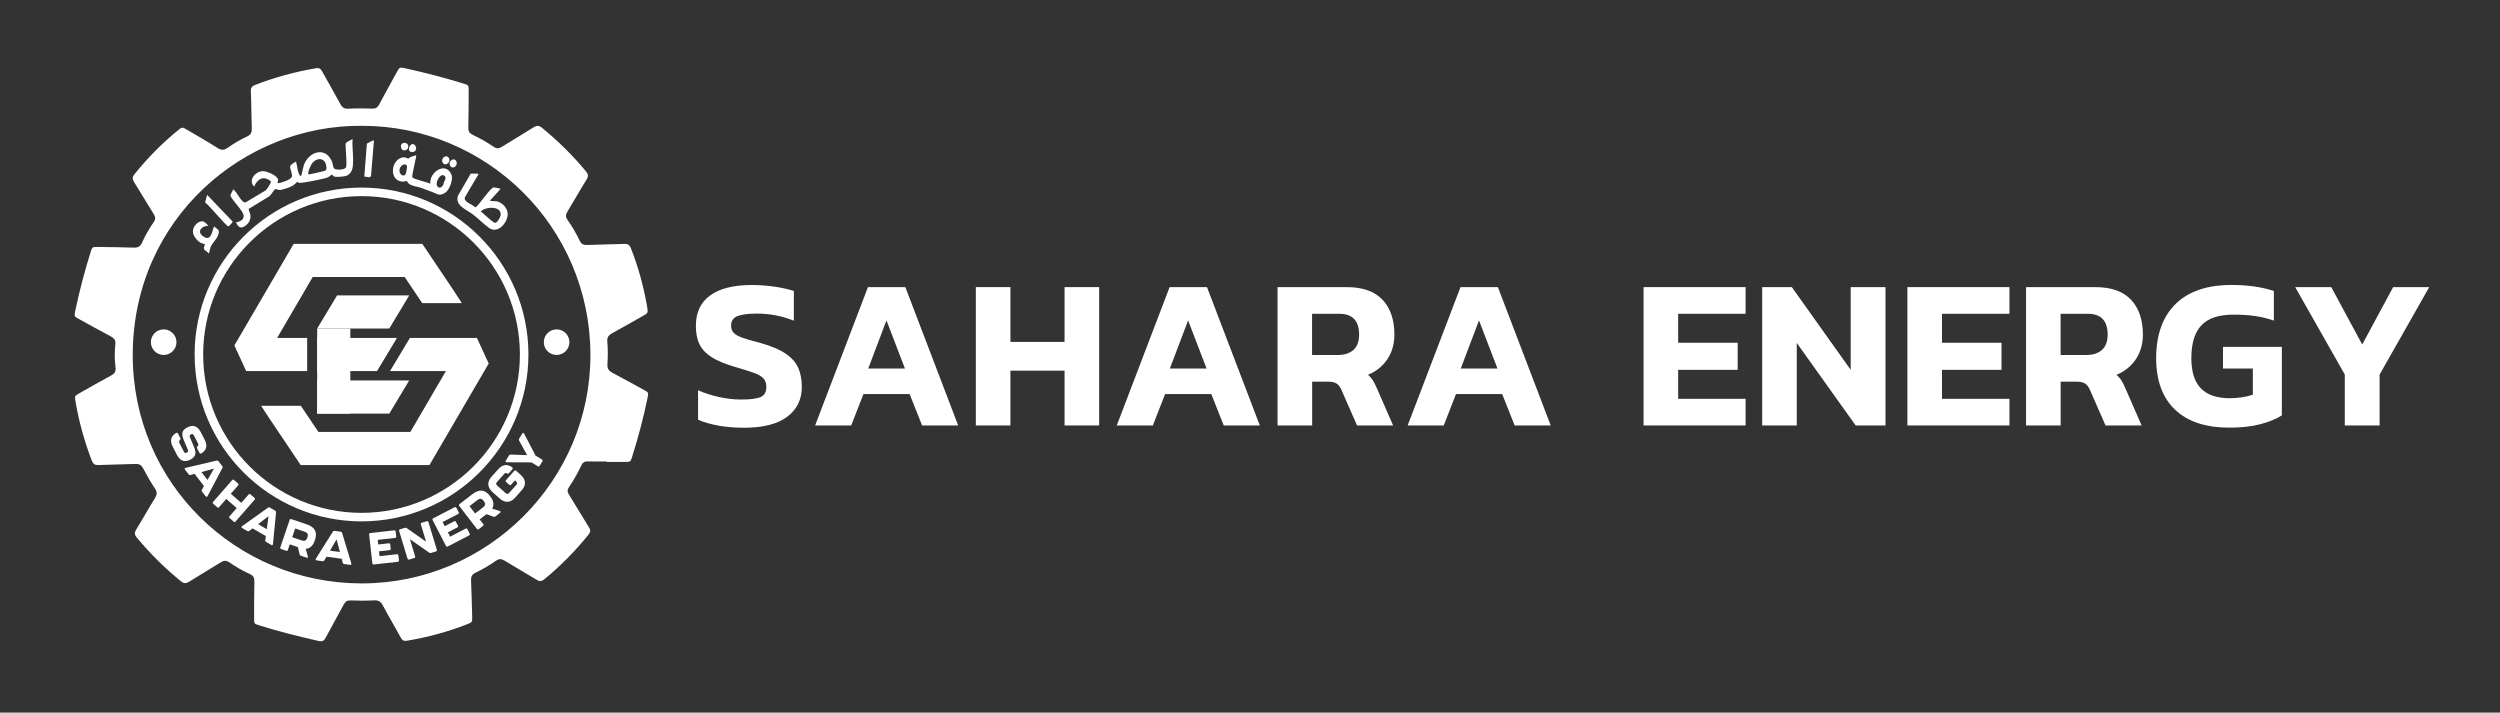
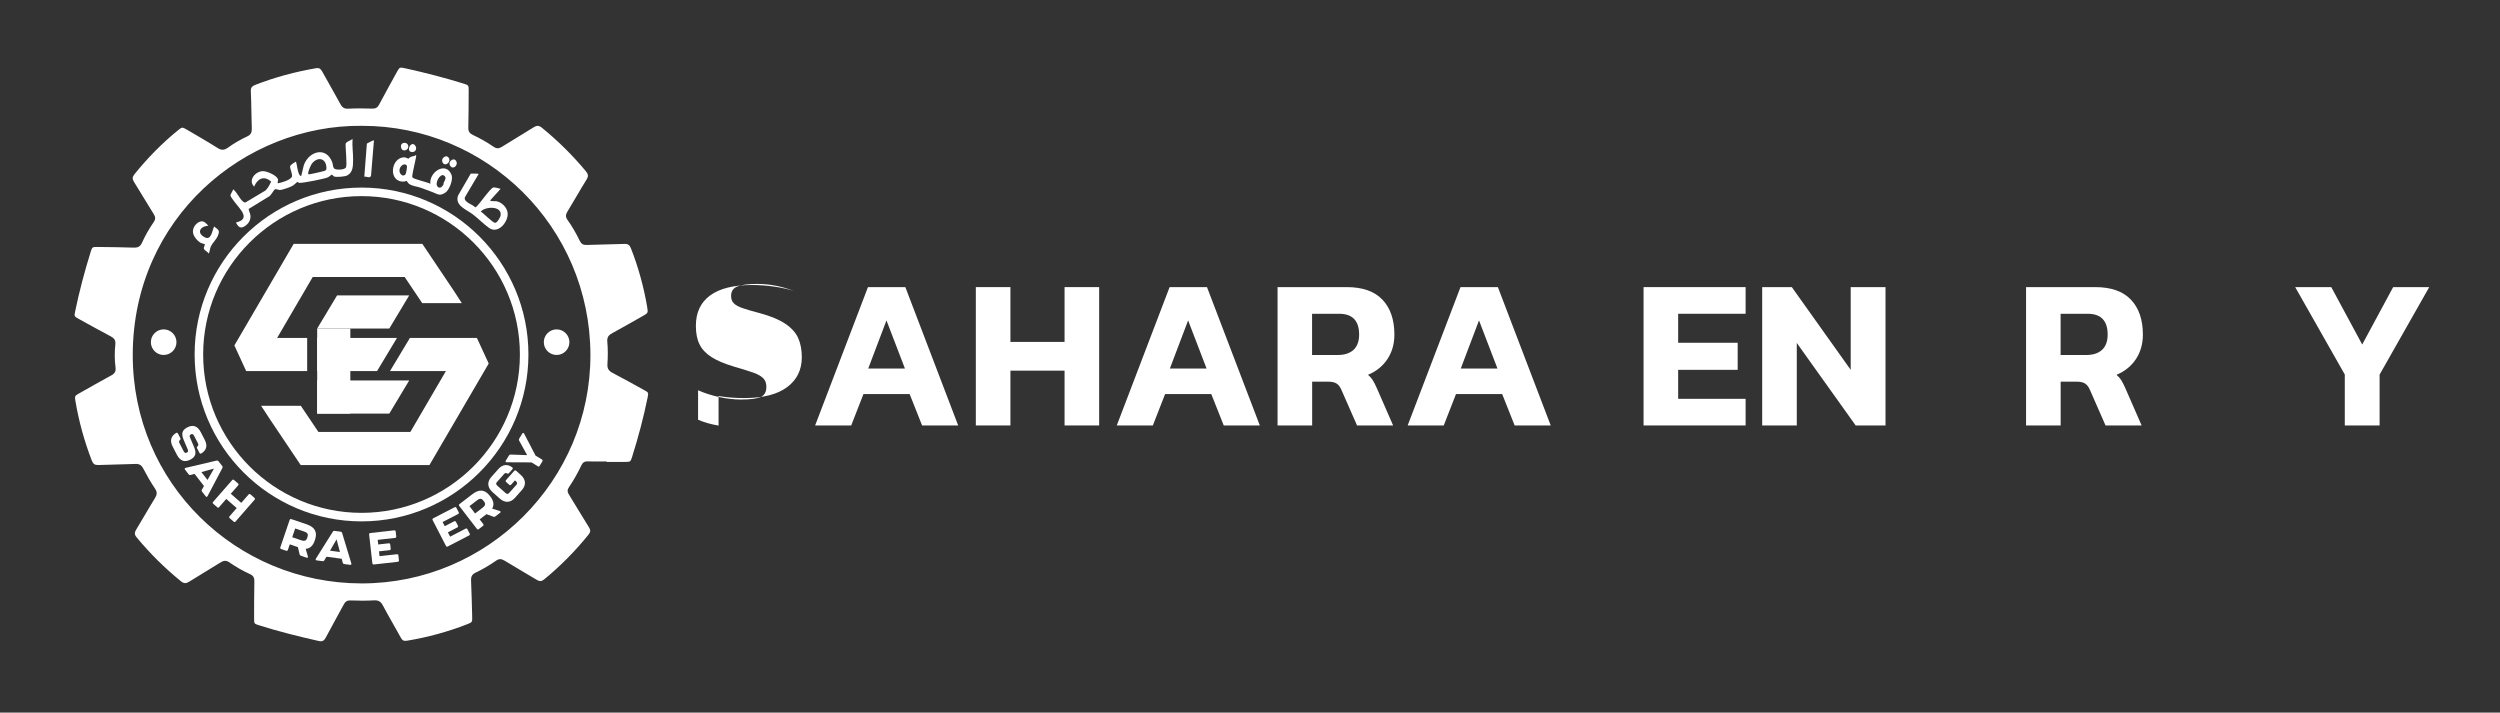
<svg xmlns="http://www.w3.org/2000/svg" id="Layer_1" data-name="Layer 1" viewBox="0 0 674.22 192.18">
  <rect x="0" y="0" width="674.22" height="192.18" fill="#333333" stroke="none" />
  <g>
    <g>
      <g>
        <polygon points="101.69 100.07 85.54 100.07 85.54 91.13 107.06 91.13 101.69 100.07" fill="#fff" />
        <polygon points="104.99 88.6 85.54 88.6 90.91 79.66 110.36 79.66 104.99 88.6" fill="#fff" />
        <polygon points="104.99 111.54 85.54 111.54 85.54 102.6 110.36 102.6 104.99 111.54" fill="#fff" />
        <rect x="85.54" y="88.6" width="8.94" height="22.95" fill="#fff" />
        <polygon points="124.55 81.76 113.87 81.76 109.14 74.71 84.33 74.71 74.74 91.13 82.84 91.13 82.84 100.07 66.39 100.07 63.21 93.16 79.2 65.77 113.9 65.77 122.54 78.64 124.55 81.76" fill="#fff" />
        <polygon points="131.8 98.04 115.81 125.43 81.1 125.43 72.48 112.59 70.42 109.44 81.13 109.44 85.87 116.49 110.67 116.49 120.26 100.07 105.18 100.07 110.55 91.13 128.61 91.13 131.8 98.04" fill="#fff" />
      </g>
      <g>
        <path d="M163.62,124.45c-1.72,0-3.45.04-5.17-.02-.8-.03-1.26.26-1.61.98-.99,2.07-2.11,4.08-3.4,5.98-.5.73-.45,1.28,0,2,1.82,2.92,3.56,5.9,5.39,8.81.47.75.47,1.26-.09,1.95-3.58,4.44-7.56,8.48-11.98,12.1-.69.57-1.23.59-1.98.14-2.89-1.76-5.84-3.43-8.72-5.2-.85-.52-1.48-.54-2.31.04-1.74,1.22-3.58,2.3-5.49,3.21-.99.47-1.27,1.1-1.22,2.15.15,3.21.21,6.43.3,9.64.04,1.56.04,1.58-1.38,2.13-5.25,2.05-10.67,3.52-16.24,4.44-.87.14-1.24-.14-1.62-.83-1.61-2.91-3.3-5.78-4.86-8.72-.57-1.07-1.24-1.41-2.44-1.34-2.06.12-4.13.1-6.2.02-.94-.04-1.46.26-1.89,1.08-1.59,2.99-3.28,5.93-4.85,8.93-.45.86-.94,1.15-1.9.93-5.43-1.23-10.83-2.57-16.13-4.25-1.29-.41-1.3-.44-1.3-1.8,0-3.33,0-6.66.07-9.99.02-.98-.24-1.57-1.18-2-1.93-.88-3.79-1.93-5.53-3.15-.91-.64-1.58-.52-2.46.03-2.76,1.75-5.6,3.39-8.36,5.13-.84.53-1.43.61-2.26-.07-4.38-3.57-8.37-7.51-11.97-11.87-.65-.78-.57-1.32-.09-2.11,1.71-2.79,3.3-5.65,5.03-8.43.59-.95.67-1.65,0-2.63-1.15-1.71-2.18-3.51-3.13-5.34-.49-.96-1.07-1.31-2.14-1.27-3.33.14-6.66.16-9.98.29-.96.04-1.42-.28-1.77-1.18-2.01-5.21-3.49-10.56-4.42-16.07-.23-1.38-.2-1.39,1.11-2.13,2.85-1.61,5.69-3.24,8.56-4.79.94-.51,1.29-1.1,1.14-2.19-.27-2.05-.26-4.13-.05-6.19.11-1.12-.3-1.65-1.22-2.14-2.89-1.52-5.75-3.12-8.62-4.7-1.24-.68-1.28-.7-.98-2.13,1.12-5.39,2.54-10.72,4.17-15.97.41-1.32.45-1.34,1.96-1.32,3.21.04,6.43.07,9.64.18,1.12.04,1.78-.27,2.26-1.36.86-1.94,1.94-3.78,3.14-5.53.55-.8.49-1.38,0-2.16-1.8-2.87-3.51-5.79-5.31-8.66-.52-.82-.47-1.37.14-2.12,3.52-4.34,7.4-8.32,11.75-11.84,1.09-.88,1.1-.88,2.39-.13,2.77,1.63,5.56,3.22,8.28,4.94,1.04.66,1.79.59,2.76-.1,1.63-1.17,3.38-2.18,5.2-3.03.98-.46,1.28-1.1,1.24-2.15-.12-3.33-.1-6.66-.26-9.99-.05-1.03.34-1.43,1.19-1.76,5.31-2.07,10.79-3.53,16.4-4.5.82-.14,1.24.16,1.63.85,1.63,2.97,3.35,5.88,4.96,8.87.51.95,1.1,1.26,2.16,1.2,2.12-.11,4.25-.1,6.37-.02.94.03,1.46-.27,1.89-1.09,1.56-2.94,3.18-5.85,4.78-8.77.71-1.29.77-1.34,2.14-1.04,5.32,1.17,10.6,2.53,15.81,4.14,1.44.44,1.43.48,1.42,2.06-.02,3.27-.01,6.55-.1,9.82-.03,1.01.33,1.55,1.23,1.98,1.92.9,3.78,1.94,5.53,3.15.83.58,1.46.58,2.32.04,2.81-1.78,5.7-3.44,8.51-5.23.86-.55,1.44-.56,2.26.1,4.34,3.53,8.29,7.43,11.86,11.74.65.78.73,1.35.17,2.25-1.76,2.82-3.38,5.73-5.12,8.57-.51.84-.6,1.47.01,2.32,1.27,1.77,2.35,3.68,3.3,5.64.41.84.94,1.13,1.89,1.09,3.38-.14,6.77-.15,10.16-.28.98-.04,1.41.33,1.75,1.21,2,5.09,3.43,10.34,4.36,15.72.29,1.7.26,1.71-1.24,2.55-2.7,1.52-5.38,3.08-8.11,4.55-1.02.55-1.51,1.1-1.39,2.38.18,1.99.16,4.02.03,6.02-.08,1.25.41,1.84,1.44,2.38,2.85,1.49,5.65,3.06,8.47,4.61,1.18.65,1.19.67.93,1.99-1.1,5.4-2.51,10.72-4.17,15.97-.44,1.4-.46,1.4-1.9,1.41-1.66.01-3.33,0-4.99,0,0-.05,0-.1,0-.15ZM97.51,33.93c-31.47-.27-61.61,24.8-61.71,61.68-.09,34.87,28.06,61.69,61.68,61.73,34.03.04,61.83-27.68,61.75-61.71-.09-34.59-28.08-61.78-61.72-61.7Z" fill="#fff" />
        <path d="M97.5,140.61c-24.82,0-45.01-20.19-45.01-45.01s20.19-45.01,45.01-45.01,45.01,20.19,45.01,45.01-20.19,45.01-45.01,45.01ZM97.5,52.89c-23.55,0-42.71,19.16-42.71,42.71s19.16,42.71,42.71,42.71,42.71-19.16,42.71-42.71-19.16-42.71-42.71-42.71Z" fill="#fff" />
        <g>
          <path d="M47.49,116.76c.21-.12.39-.05.5.15l.66,1.28c.1.19.04.33-.14.49-.25.22-.28.48-.11.82l1.11,2.16c.24.47.48.61.86.41.4-.2.44-.44.24-.9l-1.07-2.52c-.72-1.71-.44-2.67.99-3.4,1.46-.75,2.7-.47,3.64,1.34l1.04,2.02c.84,1.62.46,2.83-.92,3.68-.21.12-.39.05-.5-.15l-.66-1.28c-.1-.19-.04-.33.14-.49.25-.22.28-.48.11-.82l-1.03-2c-.24-.47-.48-.61-.86-.41-.39.2-.43.44-.23.89l1.07,2.52c.72,1.69.42,2.68-1,3.41-1.46.75-2.7.47-3.64-1.34l-1.12-2.18c-.84-1.62-.46-2.83.92-3.68Z" fill="#fff" />
          <path d="M54.45,132.06l.56-.99-2.54-3.27-1.1.3c-.19.05-.35,0-.48-.16l-.99-1.28c-.17-.22-.1-.41.16-.48l8.37-1.97c.2-.05.35,0,.48.16l1.03,1.33c.13.16.14.32.04.5l-4.01,7.61c-.13.24-.33.26-.5.04l-.99-1.28c-.13-.16-.14-.34-.04-.5ZM55.96,129.44l1.75-3.06-3.4.93,1.66,2.14Z" fill="#fff" />
          <path d="M57.48,135.35l5.13-5.87c.15-.17.34-.19.51-.03l1.07.94c.17.15.19.34.03.51l-1.98,2.26,2.82,2.46,1.98-2.26c.15-.17.34-.19.51-.03l1.07.94c.17.15.19.34.03.51l-5.13,5.87c-.15.17-.34.19-.51.03l-1.07-.94c-.17-.15-.19-.34-.03-.51l1.93-2.21-2.82-2.46-1.93,2.21c-.15.17-.34.19-.51.03l-1.07-.94c-.17-.15-.19-.34-.03-.51Z" fill="#fff" />
-           <path d="M71.55,145.7l.15-1.13-3.59-2.07-.9.69c-.15.12-.33.13-.5.03l-1.4-.81c-.24-.14-.25-.34-.03-.5l6.99-4.99c.17-.13.33-.13.5-.03l1.45.84c.18.1.25.24.23.45l-.83,8.56c-.03.27-.21.37-.45.23l-1.4-.81c-.18-.1-.26-.26-.23-.45ZM71.95,142.71l.46-3.5-2.8,2.15,2.34,1.35Z" fill="#fff" />
          <path d="M82.44,148.01l.59,2.05c.08.29-.08.43-.36.34l-1.54-.53c-.18-.06-.3-.18-.33-.37l-.46-1.95-2.19-.75-.51,1.5c-.07.22-.24.3-.46.23l-1.35-.46c-.22-.07-.3-.24-.23-.46l2.51-7.38c.07-.22.24-.3.46-.23l4.15,1.41c2.29.78,2.9,2.19,2.24,4.14l-.07.22c-.45,1.31-1.22,2.17-2.45,2.24ZM78.8,144.88l2.29.78c.86.29,1.43.36,1.76-.61l.06-.18c.33-.97-.13-1.27-1.02-1.57l-2.28-.78-.81,2.37Z" fill="#fff" />
          <path d="M92.44,151.79l-.29-1.1-4.11-.55-.57.98c-.1.17-.25.25-.46.22l-1.6-.21c-.28-.04-.36-.22-.22-.46l4.57-7.28c.11-.18.25-.25.46-.22l1.66.22c.2.03.32.13.38.33l2.49,8.23c.07.27-.06.42-.33.38l-1.6-.21c-.2-.03-.33-.14-.38-.33ZM91.68,148.87l-.91-3.41-1.77,3.05,2.68.36Z" fill="#fff" />
          <path d="M100.42,151.9l-.87-7.75c-.03-.23.09-.37.32-.4l6.44-.72c.23-.03.37.09.4.32l.15,1.32c.03.23-.09.37-.32.4l-4.68.52.14,1.25,2.84-.32c.23-.03.37.09.4.32l.13,1.13c.03.23-.09.37-.32.4l-2.84.32.15,1.3,4.68-.52c.23-.03.37.09.4.32l.15,1.32c.03.23-.09.37-.32.4l-6.44.72c-.23.03-.37-.09-.4-.32Z" fill="#fff" />
-           <path d="M109.9,150.66l-2.26-7.46c-.07-.22.02-.39.24-.45l1.33-.4c.18-.06.33-.03.49.08l5.21,3.66-1.41-4.66c-.07-.22.02-.39.24-.45l1.36-.41c.22-.07.39.02.45.24l2.26,7.46c.07.22-.02.39-.24.45l-1.33.4c-.18.06-.33.03-.49-.08l-5.2-3.63,1.4,4.63c.07.22-.02.39-.24.45l-1.36.41c-.22.07-.39-.02-.45-.24Z" fill="#fff" />
          <path d="M120.26,147.2l-3.58-6.93c-.11-.2-.05-.38.16-.49l5.76-2.98c.2-.11.38-.05.49.16l.61,1.18c.11.2.05.38-.16.49l-4.18,2.16.58,1.12,2.54-1.32c.2-.11.38-.05.49.16l.52,1.01c.11.2.05.38-.16.49l-2.54,1.32.6,1.16,4.18-2.16c.2-.11.38-.05.49.16l.61,1.18c.11.2.05.38-.16.49l-5.76,2.98c-.2.11-.38.05-.49-.16Z" fill="#fff" />
          <path d="M132.75,137.18l2.03.64c.29.1.31.31.08.48l-1.29.99c-.15.12-.31.15-.49.07l-1.88-.7-1.84,1.41.96,1.25c.14.18.12.37-.07.51l-1.13.87c-.18.14-.37.12-.51-.07l-4.75-6.18c-.14-.18-.12-.37.07-.51l3.47-2.67c1.91-1.47,3.43-1.2,4.69.43l.14.18c.85,1.1,1.13,2.22.51,3.28ZM128.13,138.48l1.91-1.47c.72-.55,1.09-.99.47-1.81l-.12-.15c-.63-.81-1.13-.6-1.87-.02l-1.91,1.47,1.52,1.98Z" fill="#fff" />
          <path d="M134.8,134.47l-1.98-1.76c-1.3-1.15-1.59-2.65-.3-4.1l1.87-2.1c1.19-1.34,2.53-1.38,3.76-.47.19.15.19.35.04.52l-.95,1.06c-.15.17-.31.17-.52.04-.35-.2-.55-.07-.8.21l-1.87,2.1c-.3.34-.41.59.14,1.08l2.08,1.85c.54.48.8.32,1.08,0l1.87-2.1c.28-.32.41-.59-.13-1.07l-.21-.18-1.03,1.16c-.15.17-.34.18-.51.03l-.84-.75c-.17-.15-.18-.34-.03-.51l2.21-2.49c.15-.17.34-.18.51-.03l1.26,1.12c1.29,1.15,1.58,2.64.29,4.09l-1.87,2.1c-1.28,1.44-2.8,1.34-4.09.19Z" fill="#fff" />
          <path d="M145.04,125.74l-1.71-1.04-6.68-.03c-.29,0-.4-.18-.25-.43l.86-1.41c.1-.17.24-.25.44-.24l4.46.15-2.16-3.92c-.1-.18-.09-.34,0-.5l.85-1.39c.15-.25.36-.24.5.02l3.09,5.93,1.71,1.04c.2.12.24.3.12.5l-.74,1.22c-.12.2-.3.24-.5.12Z" fill="#fff" />
        </g>
        <circle cx="150.11" cy="92.28" r="3.45" fill="#fff" />
        <circle cx="44.14" cy="92.28" r="3.45" fill="#fff" />
      </g>
    </g>
    <g>
      <g>
        <path d="M73.11,48.97c-1.92-1.7-3.63-.83-4.58,1.35-1.74-1.74.43-4.23,2.48-4.16,1.08.04,3.82,1.19,3.99,2.32.04.3-.27.79-.04.95,1.01-.19,3.21-.82,3.74-1.71.33-.56-.6-2.43-.45-2.87.18-.51,1.06-.94,1.49-1.24.39.04.43,3.79,1.49,3.87l.72-2.97c1.4-3.8,6.09-5.11,7.68-.67.19.52.1,1.34.61,1.68.56.37,2.66.28,3.04-.33.41-.68-.15-5.36-.06-6.44.17-.57,1.42-.89,1.86-1.28-.14,1.86.17,3.74.15,5.6-.03,1.64.04,3.46-1.69,4.29-.55.26-2.99.5-3.49.21-.21-.12-.52-.51-.55-.51-.06,0-.68.57-1.04.75-.81.4-6.96,1.63-7.78,1.5-.19-.03-.39-.26-.46-.26-.11,0-.88.79-1.16.97-.6.39-2.9,1.22-3.6,1.22-.24,0-1.14-.29-1.23-.24-.51.28-1.11,1.82-1.87,2.1l-5.31,3.25c.1.71.51,1.23.51,2,0,1-.49,1.88-1.28,2.47-1.32.98-1.95.54-2.65-.82,4.07-.93,1.17-3.51-.21-5.34-.27-.36-1.18-1.53-1.25-1.83-.12-.48.66-1.28.69-1.79,1.12.84,1.61,2.41,2.68,3.31.26.22.38.29.73.21l5.34-3.19c.69-.7,1.11-1.53,1.52-2.4ZM84.14,44.09c-.29.36-1.33,2.63-.94,2.91.16.11,3.29-.64,3.73-.76.78-.21,1.16-.17,1.1-1.11-.16-2.55-2.39-2.9-3.89-1.04Z" fill="#fff" />
        <path d="M54.24,59.7c.78-.15,1.48.63,1.94,1.19-2.23.1-3.24,1.94-.95,3.11,1.8.91,1.96-1.82,2.52-2.92,1.08.9,1.63.95,1.04,2.42-.46,1.14-1.39,1.9-1.88,2.86-.3.58-.32,1.42-.58,2.03-.32-.51-1.07-.73-1.32-1.28-.19-.41.35-1.07.22-1.24-.07-.09-.81-.22-1.03-.34-.91-.49-1.92-1.65-2.13-2.68-.27-1.35.82-2.89,2.16-3.15Z" fill="#fff" />
        <path d="M98.95,38.72c.08-.1,1.8-.98,1.9-.86l-.78,9.45c-.23.93-1.14.24-1.82.33l.69-8.93Z" fill="#fff" />
-         <path d="M61.56,61.03c-.45.08-5.27-5.83-6.26-6.43l.56-2.05,6.85,7.18c.16.26-.97,1.27-1.15,1.31Z" fill="#fff" />
      </g>
      <g>
        <path d="M132.2,54.06c-.06.25,1.52.18,1.66.21,1.39.26,2.7,1.49,3,2.89.51,2.39-2.43,6.12-4.96,4.32-1.49-1.06-2.95-2.59-4.47-3.73-1.71-1.28-4.82-2.32-3.9-5.01l3.43-5.93c.24.07,2.14-.1,2.1.15l-3.68,6.23c-.43,1.37,2.03,1.86,2.77,2.72l.2-.06c.96-.73,3.87-5.14,4.72-5.3.33-.06,1.56.25,1.94.38l-2.82,3.12ZM129.65,57.05c.75.45,3.21,3.03,3.88,3.05.52.02,1.37-1.42,1.47-1.94.49-2.68-4.04-2.54-5.35-1.11Z" fill="#fff" />
        <path d="M116.84,51.89c-1.17-.43-2.33-.9-3.51-1.3-1.05-.36-2.3-.37-3.17-1.14-.18-.16-.44-.65-.49-.67-.06-.02-.47.18-.68.19-4.39.26-3.67-6.48.03-6.55.38,0,1.05.4,1.11.38.13-.05.34-.35.59-.46.49-.21,1.03-.23,1.49-.51.29.07-1.26,5.45-1,5.97.28.56,4.12,1.31,4.85,1.77-.37-3.18,4.26-6.18,5.71-2.4.49,1.26-.58,4.08-1.66,4.78-1.53.98-1.9.46-3.27-.05ZM119.67,49.26c.28-.63.91-1.38.04-1.94-1-.63-2.67,2.19-1.61,3.1.58.5,1.16-.07,1.45-.59.11-.2.06-.42.12-.57ZM109.74,44.73c-.61-1.05-2.19.15-2,1.47.13.89,1,1.55,1.62.82.16-.18.49-2.1.38-2.29Z" fill="#fff" />
        <path d="M122.86,43.23c.96,1.07-.42,2.46-1.2,1.76-1.21-1.09.45-2.59,1.2-1.76Z" fill="#fff" />
        <path d="M111.98,39.26c.52.69.2,1.73-.76,1.75-1.96.04-.39-3.29.76-1.75Z" fill="#fff" />
        <path d="M121.16,42.85c.33.9-1.04,2.08-1.71,1.11-.86-1.24,1.13-2.69,1.71-1.11Z" fill="#fff" />
        <path d="M110.07,39.82c-.2.8-1.52,1.1-1.84.18-.69-1.97,2.27-1.91,1.84-.18Z" fill="#fff" />
      </g>
    </g>
  </g>
  <g>
-     <path d="M193.79,114.78c-2.14-.37-3.99-.9-5.53-1.59v-7.94c1.74.77,3.63,1.38,5.68,1.83,2.05.44,4,.67,5.85.67,2.51,0,4.29-.22,5.33-.67,1.04-.44,1.56-1.36,1.56-2.75,0-.96-.27-1.73-.81-2.29-.54-.56-1.36-1.04-2.46-1.45-1.1-.41-2.91-.97-5.42-1.71-2.59-.77-4.63-1.63-6.11-2.58-1.49-.95-2.56-2.09-3.22-3.42-.66-1.33-.99-3-.99-5.01,0-3.59,1.28-6.32,3.85-8.2,2.57-1.87,6.32-2.81,11.27-2.81,2.05,0,4.1.16,6.17.46,2.07.31,3.77.7,5.13,1.16v8c-3.21-1.27-6.51-1.91-9.91-1.91-2.36,0-4.11.22-5.27.67-1.16.44-1.74,1.3-1.74,2.58,0,.81.23,1.46.7,1.94.46.48,1.21.91,2.23,1.28,1.02.37,2.64.84,4.84,1.42,2.97.81,5.28,1.78,6.92,2.9,1.64,1.12,2.78,2.4,3.42,3.85.64,1.45.96,3.16.96,5.13,0,3.4-1.31,6.08-3.94,8.05-2.63,1.97-6.49,2.96-11.59,2.96-2.47,0-4.78-.18-6.92-.55Z" fill="#fff" />
+     <path d="M193.79,114.78c-2.14-.37-3.99-.9-5.53-1.59v-7.94c1.74.77,3.63,1.38,5.68,1.83,2.05.44,4,.67,5.85.67,2.51,0,4.29-.22,5.33-.67,1.04-.44,1.56-1.36,1.56-2.75,0-.96-.27-1.73-.81-2.29-.54-.56-1.36-1.04-2.46-1.45-1.1-.41-2.91-.97-5.42-1.71-2.59-.77-4.63-1.63-6.11-2.58-1.49-.95-2.56-2.09-3.22-3.42-.66-1.33-.99-3-.99-5.01,0-3.59,1.28-6.32,3.85-8.2,2.57-1.87,6.32-2.81,11.27-2.81,2.05,0,4.1.16,6.17.46,2.07.31,3.77.7,5.13,1.16c-3.21-1.27-6.51-1.91-9.91-1.91-2.36,0-4.11.22-5.27.67-1.16.44-1.74,1.3-1.74,2.58,0,.81.23,1.46.7,1.94.46.48,1.21.91,2.23,1.28,1.02.37,2.64.84,4.84,1.42,2.97.81,5.28,1.78,6.92,2.9,1.64,1.12,2.78,2.4,3.42,3.85.64,1.45.96,3.16.96,5.13,0,3.4-1.31,6.08-3.94,8.05-2.63,1.97-6.49,2.96-11.59,2.96-2.47,0-4.78-.18-6.92-.55Z" fill="#fff" />
    <path d="M234.08,77.43h10.08l14.25,37.31h-9.73l-3.36-8.46h-12.46l-3.3,8.46h-9.73l14.25-37.31ZM244.05,99.39l-4.98-12.98-4.92,12.98h9.91Z" fill="#fff" />
    <path d="M263.17,77.43h9.33v14.78h14.6v-14.78h9.33v37.31h-9.33v-14.78h-14.6v14.78h-9.33v-37.31Z" fill="#fff" />
    <path d="M315.43,77.43h10.08l14.25,37.31h-9.73l-3.36-8.46h-12.46l-3.3,8.46h-9.73l14.25-37.31ZM325.4,99.39l-4.98-12.98-4.92,12.98h9.91Z" fill="#fff" />
    <path d="M344.52,77.43h18.66c4.29,0,7.5,1.13,9.65,3.39,2.14,2.26,3.22,5.4,3.22,9.42,0,2.51-.63,4.71-1.88,6.61-1.26,1.89-3,3.3-5.24,4.23.5.42.92.89,1.25,1.39s.7,1.24,1.13,2.2l4.4,10.08h-9.73l-4.17-9.5c-.35-.85-.79-1.45-1.33-1.8s-1.31-.52-2.32-.52h-4.29v11.82h-9.33v-37.31ZM360.74,95.74c1.85,0,3.28-.46,4.29-1.39,1-.93,1.51-2.3,1.51-4.11,0-3.75-1.8-5.62-5.39-5.62h-7.3v11.12h6.9Z" fill="#fff" />
    <path d="M393.88,77.43h10.08l14.25,37.31h-9.73l-3.36-8.46h-12.46l-3.3,8.46h-9.73l14.25-37.31ZM403.85,99.39l-4.98-12.98-4.92,12.98h9.91Z" fill="#fff" />
    <path d="M443.25,77.43h27.52v7.19h-18.19v7.82h16.05v7.3h-16.05v7.82h18.19v7.18h-27.52v-37.31Z" fill="#fff" />
    <path d="M475.23,77.43h8l15.88,22.31v-22.31h9.39v37.31h-8.05l-15.88-22.25v22.25h-9.33v-37.31Z" fill="#fff" />
-     <path d="M514.4,77.43h27.52v7.19h-18.19v7.82h16.05v7.3h-16.05v7.82h18.19v7.18h-27.52v-37.31Z" fill="#fff" />
    <path d="M546.38,77.43h18.66c4.29,0,7.5,1.13,9.65,3.39,2.14,2.26,3.22,5.4,3.22,9.42,0,2.51-.63,4.71-1.88,6.61-1.26,1.89-3,3.3-5.24,4.23.5.42.92.89,1.25,1.39s.7,1.24,1.13,2.2l4.4,10.08h-9.73l-4.17-9.5c-.35-.85-.79-1.45-1.33-1.8s-1.31-.52-2.32-.52h-4.29v11.82h-9.33v-37.31ZM562.61,95.74c1.85,0,3.28-.46,4.29-1.39,1-.93,1.51-2.3,1.51-4.11,0-3.75-1.8-5.62-5.39-5.62h-7.3v11.12h6.9Z" fill="#fff" />
-     <path d="M586.56,110.46c-3.38-3.24-5.07-7.86-5.07-13.85,0-6.3,1.74-11.16,5.21-14.6,3.48-3.44,8.52-5.16,15.12-5.16,4.36,0,8.17.54,11.41,1.62v8c-2.94-1.08-6.51-1.62-10.72-1.62s-6.94.95-8.78,2.84c-1.83,1.89-2.75,4.87-2.75,8.92,0,3.67.86,6.38,2.58,8.14,1.72,1.76,4.3,2.64,7.74,2.64,2.24,0,4.33-.31,6.26-.93v-7.07h-8.05v-5.85h15.88v18.48c-1.51.97-3.44,1.76-5.79,2.38-2.36.62-5.14.93-8.34.93-6.41,0-11.31-1.62-14.69-4.87Z" fill="#fff" />
    <path d="M632.37,101.02l-13.38-23.58h9.73l8.34,15.47,8.34-15.47h9.73l-13.38,23.58v13.73h-9.39v-13.73Z" fill="#fff" />
  </g>
</svg>